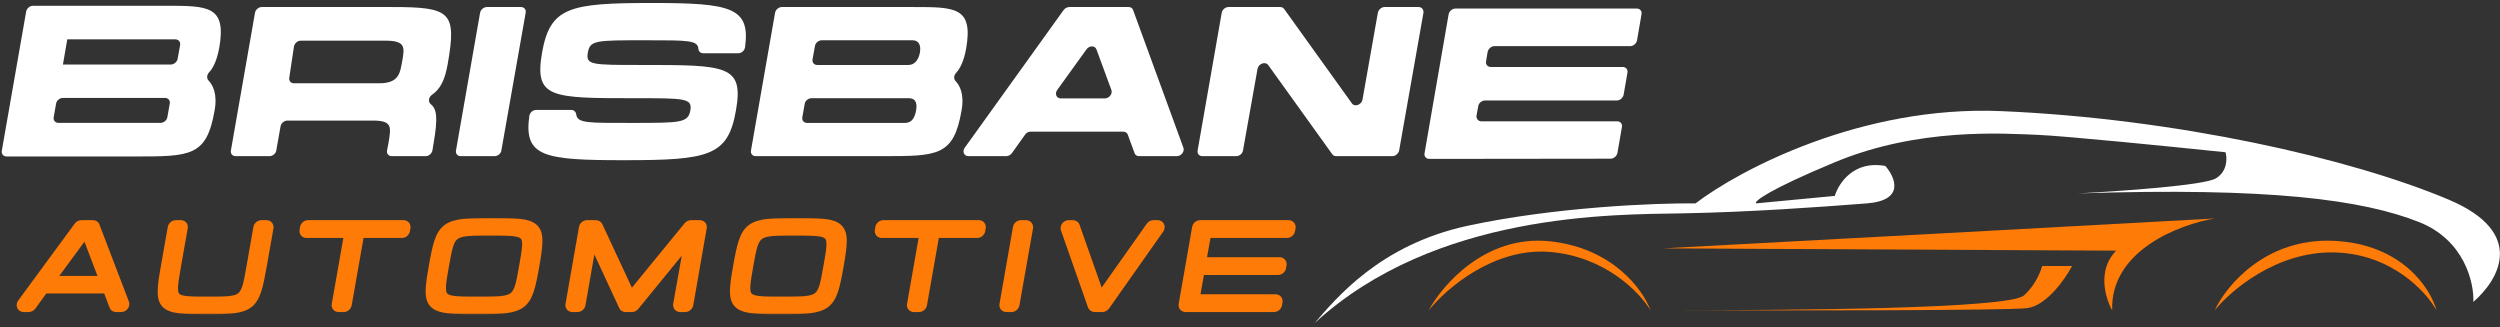
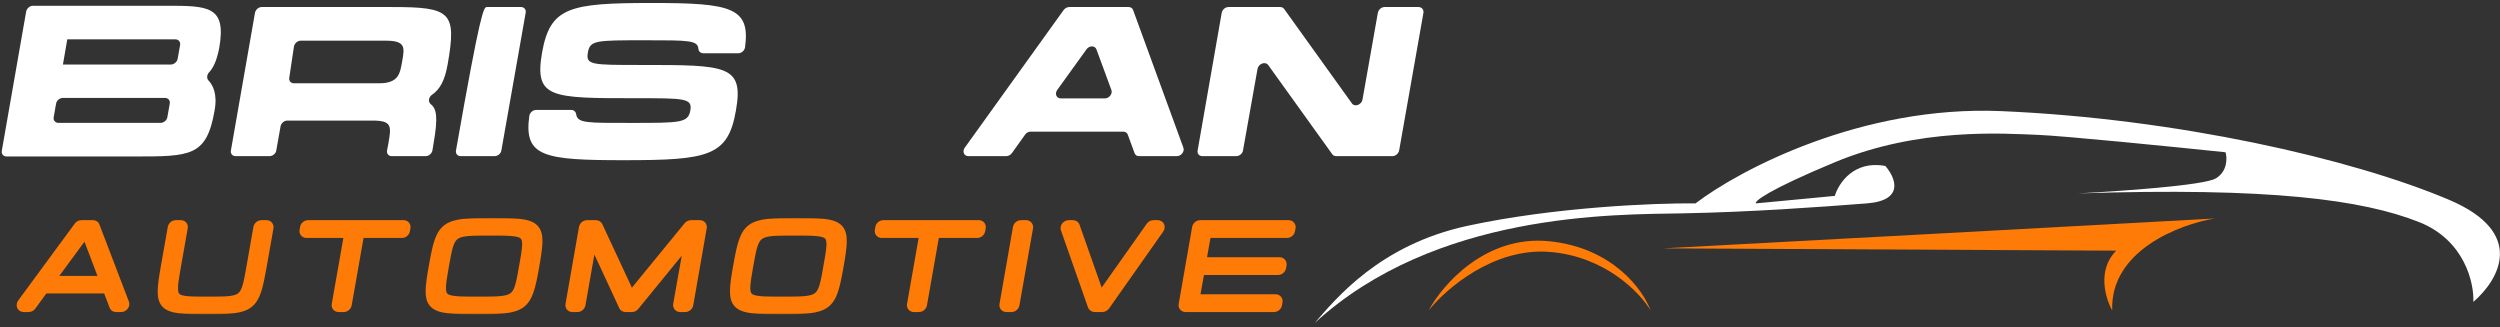
<svg xmlns="http://www.w3.org/2000/svg" width="749" height="98" viewBox="0 0 749 98" fill="none">
  <rect x="0" y="0" width="749" height="98" fill="#333333" stroke="none" />
  <path d="M134.154 19.083C133.261 24.189 131.857 26.678 129.431 28.401C128.41 29.103 128.219 30.443 128.985 31.145C130.835 32.613 131.282 35.038 129.878 43.08L129.559 45.059C129.367 46.016 128.474 46.782 127.517 46.782H117.369C116.412 46.782 115.773 46.016 115.965 45.059L116.348 43.08C117.241 37.847 117.56 36.123 111.561 36.123H86.096C85.139 36.123 84.245 36.889 84.054 37.847L82.778 45.059C82.65 46.016 81.692 46.782 80.735 46.782H70.588C69.63 46.782 68.992 46.016 69.183 45.059L76.395 3.83C76.587 2.872 77.48 2.106 78.438 2.106H117.56C135.048 2.106 136.835 3.638 134.154 19.083ZM113.54 24.955C119.667 24.955 119.858 21.823 120.56 17.994C121.198 14.229 121.517 12.186 115.582 12.186H90.117C89.16 12.186 88.266 12.952 88.075 13.909L86.671 23.232C86.479 24.189 87.117 24.955 88.075 24.955H113.54Z" fill="white" />
-   <path d="M156.086 2.106C157.043 2.106 157.681 2.872 157.49 3.83L150.214 45.059C150.087 46.016 149.129 46.782 148.172 46.782H138.024C137.067 46.782 136.429 46.016 136.62 45.059L143.832 3.83C144.024 2.872 144.917 2.106 145.874 2.106H156.086Z" fill="white" />
+   <path d="M156.086 2.106C157.043 2.106 157.681 2.872 157.49 3.83L150.214 45.059C150.087 46.016 149.129 46.782 148.172 46.782H138.024C137.067 46.782 136.429 46.016 136.62 45.059C144.024 2.872 144.917 2.106 145.874 2.106H156.086Z" fill="white" />
  <path d="M192.079 19.466C217.672 19.466 222.905 19.466 220.48 33.124C218.118 46.782 212.311 47.994 186.973 47.994C162.912 47.994 156.913 46.973 158.572 34.783C158.7 33.762 159.657 32.932 160.615 32.932H171.145C171.911 32.932 172.486 33.443 172.613 34.145C172.932 36.953 175.868 36.825 189.015 36.825C203.886 36.825 206.12 36.825 206.822 33.124C207.46 29.422 205.29 29.422 190.292 29.422C165.018 29.422 160.04 29.422 162.402 15.764C164.827 2.106 170.571 0.894 195.398 0.894C219.012 0.894 224.82 2.234 223.224 14.105C223.096 15.126 222.203 15.956 221.182 15.956H210.715C209.949 15.956 209.311 15.445 209.247 14.679C209.056 12.063 206.439 12.063 193.355 12.063C178.421 12.063 176.762 12.063 176.123 15.764C175.485 19.466 177.208 19.466 192.079 19.466Z" fill="white" />
-   <path d="M286.268 24.253C287.48 25.529 289.012 28.146 288.055 33.252C285.693 46.782 280.907 46.782 264.377 46.782H226.403C225.445 46.782 224.807 46.016 224.999 45.059L232.21 3.83C232.402 2.872 233.295 2.106 234.253 2.106H273.631C286.14 2.106 291.629 2.106 289.459 14.552C288.693 18.7 287.48 20.742 286.395 21.891C285.757 22.593 285.693 23.678 286.268 24.253ZM273.439 12.063H246.187C245.23 12.063 244.273 12.892 244.145 13.85L243.443 17.743C243.252 18.7 243.89 19.466 244.847 19.466H272.163C273.695 19.466 275.099 18.381 275.609 15.764C276.056 13.211 274.971 12.063 273.439 12.063ZM271.014 36.825C272.546 36.825 273.886 36.187 274.461 33.124C274.971 30.252 273.822 29.422 272.291 29.422H243.124C242.167 29.422 241.209 30.188 241.082 31.145L240.38 35.102C240.188 36.06 240.826 36.825 241.784 36.825H271.014Z" fill="white" />
  <path d="M341.262 46.782C340.624 46.782 340.113 46.463 339.922 45.888L337.88 40.336C337.688 39.761 337.114 39.442 336.539 39.442H308.777C308.139 39.442 307.5 39.761 307.117 40.336L303.16 45.888C302.714 46.463 302.076 46.782 301.437 46.782H290.141C288.801 46.782 288.226 45.378 289.056 44.229L318.669 3C319.116 2.426 319.754 2.106 320.392 2.106H338.135C338.773 2.106 339.284 2.426 339.475 3L354.537 44.229C354.984 45.378 353.899 46.782 352.559 46.782H341.262ZM316.755 26.933C315.925 28.082 316.499 29.486 317.84 29.486H330.987C332.327 29.486 333.412 28.082 332.965 26.933L328.498 14.807C328.051 13.594 326.328 13.594 325.498 14.807L316.755 26.933Z" fill="white" />
  <path d="M412.806 3.83C412.998 2.872 413.891 2.106 414.848 2.106H424.996C425.953 2.106 426.592 2.872 426.464 3.83L419.188 45.059C418.997 46.016 418.103 46.782 417.146 46.782H400.297C399.85 46.782 399.403 46.59 399.148 46.207L379.938 19.466C379.108 18.317 377.002 19.083 376.747 20.679L372.407 45.059C372.279 46.016 371.322 46.782 370.364 46.782H360.217C359.259 46.782 358.621 46.016 358.813 45.059L366.025 3.83C366.216 2.872 367.11 2.106 368.067 2.106H383.512C384.022 2.106 384.469 2.298 384.724 2.681L405.02 30.954C405.849 32.166 407.956 31.401 408.211 29.805L412.806 3.83Z" fill="white" />
  <path d="M62.467 24.109C63.692 25.399 65.24 28.044 64.272 33.204C61.886 46.878 57.048 46.878 40.343 46.878H1.966C0.999 46.878 0.354 46.104 0.547 45.136L7.835 3.47C8.029 2.502 8.932 1.728 9.899 1.728H49.696C62.337 1.728 67.884 1.728 65.692 14.305C64.918 18.498 63.692 20.562 62.596 21.723C61.95 22.432 61.886 23.529 62.467 24.109ZM48.083 36.816C49.051 36.816 50.018 36.042 50.147 35.074L50.857 31.075C51.05 30.108 50.405 29.334 49.438 29.334H18.865C17.897 29.334 16.93 30.108 16.801 31.075L16.091 35.074C15.898 36.042 16.543 36.816 17.51 36.816H48.083ZM53.243 17.53L53.953 13.531C54.146 12.564 53.501 11.79 52.534 11.79H20.155L18.865 19.272V19.336H51.179C52.147 19.336 53.114 18.498 53.243 17.53Z" fill="white" />
-   <path d="M444.913 30.104C443.957 30.104 443 30.876 442.872 31.841L442.362 34.608C442.234 35.573 442.872 36.345 443.829 36.345H484.524C485.48 36.345 486.118 37.118 485.927 38.083L484.587 45.805C484.396 46.77 483.503 47.542 482.546 47.542L428.202 47.606C427.245 47.606 426.607 46.834 426.799 45.869L434.006 4.3C434.198 3.334 435.091 2.562 436.047 2.562H490.392C491.348 2.562 491.986 3.334 491.795 4.3L490.455 12.086C490.264 13.051 489.371 13.823 488.414 13.823H447.72C446.763 13.823 445.87 14.66 445.679 15.625L445.232 18.328C445.041 19.293 445.679 20.065 446.636 20.065H486.182C487.139 20.065 487.776 20.837 487.585 21.802L486.437 28.366C486.246 29.331 485.353 30.104 484.396 30.104H444.913Z" fill="white" />
-   <path d="M699.18 72.149C678.754 71.222 666.893 85.661 663.516 92.996C668.244 87.076 681.996 75.315 699.18 75.623C716.364 75.932 726.874 87.334 729.981 92.996C728.225 86.433 719.606 73.076 699.18 72.149Z" fill="#FE7B07" />
-   <path d="M620.79 79.703H611.845C611.386 81.174 609.995 85.302 606.341 88.529C601.751 92.582 535.472 92.942 502.102 92.942C534.784 93.047 601.593 93.068 607.373 92.312C613.152 91.555 618.726 83.59 620.79 79.703Z" fill="#FE7B07" />
  <path d="M439.654 67.658C413.358 73.336 400.26 89.447 393.858 96.794C430.051 63.549 483.602 64.296 503.914 63.922C524.227 63.549 544.909 62.055 559.312 60.934C570.834 60.038 567.806 53.09 564.852 49.728C555.397 47.935 550.818 54.958 549.71 58.693L526.073 60.934C525.581 60.312 529.619 56.975 549.71 48.608C574.823 38.148 600.306 40.016 610.277 40.39C618.255 40.688 651.271 44.001 666.783 45.619C667.275 47.362 667.374 51.372 663.828 53.464C660.283 55.555 634.775 57.323 622.465 57.946C680.078 56.078 707.777 59.814 724.765 66.537C738.356 71.916 741.261 84.716 741.015 90.444C748.525 83.969 757.177 69.763 733.629 59.814C704.453 47.487 652.01 35.534 599.567 33.292C557.613 31.5 521.026 50.973 507.977 60.934C496.159 60.81 465.949 61.98 439.654 67.658Z" fill="white" />
  <path d="M464.144 72.274C445.107 70.361 432.142 85.291 428.039 92.996C433.099 86.62 447.404 74.187 464.144 75.462C480.883 76.737 491.359 87.682 494.504 92.996C492.316 86.885 483.181 74.187 464.144 72.274Z" fill="#FE7B07" />
  <path d="M663.516 65.46C628.938 67.387 538.966 72.229 498.302 74.409L634.028 75.097C628.211 80.88 630.796 89.439 632.816 92.996C632.169 75.097 653.013 67.181 663.516 65.46Z" fill="#FE7B07" />
  <mask id="path-9-outside-1_1197_10828" maskUnits="userSpaceOnUse" x="4.159" y="65.212" width="385" height="29" fill="black">
    <rect fill="white" x="4.159" y="65.212" width="385" height="29" />
-     <path d="M34.778 92.212C34.421 92.212 34.135 92.034 34.028 91.713L32.28 87.146C32.173 86.86 31.887 86.646 31.53 86.646H13.832C13.476 86.646 13.119 86.86 12.869 87.146L9.551 91.713C9.301 92.034 8.944 92.212 8.587 92.212H7.089C6.339 92.212 6.018 91.427 6.482 90.785L23.431 67.735C23.645 67.414 24.002 67.235 24.358 67.235H27.855C28.212 67.235 28.498 67.414 28.605 67.735L37.418 90.785C37.668 91.427 37.061 92.212 36.312 92.212H34.778ZM16.33 82.471C15.831 83.114 16.152 83.934 16.901 83.934H29.39C30.139 83.934 30.745 83.114 30.496 82.471L26.25 71.303C25.964 70.625 25.037 70.625 24.537 71.303L16.33 82.471ZM77.179 68.199C77.286 67.664 77.785 67.235 78.321 67.235H79.855C80.39 67.235 80.747 67.664 80.676 68.199L78.642 79.724C76.43 92.212 75.609 92.89 61.764 92.89C47.849 92.89 47.278 92.212 49.49 79.724L51.524 68.199C51.631 67.664 52.13 67.235 52.666 67.235H54.2C54.735 67.235 55.092 67.664 54.985 68.199L52.951 79.724C51.131 90.143 51.131 90.143 62.228 90.143C73.325 90.143 73.325 90.143 75.145 79.76L77.179 68.199ZM120.919 67.235C121.454 67.235 121.811 67.664 121.704 68.199L121.561 69.055C121.454 69.59 120.955 70.019 120.419 70.019H108.823C108.288 70.019 107.788 70.447 107.681 70.982L104.113 91.249C104.006 91.784 103.506 92.212 102.971 92.212H101.437C100.902 92.212 100.545 91.784 100.652 91.249L104.22 70.982C104.291 70.447 103.935 70.019 103.399 70.019H91.803C91.268 70.019 90.911 69.59 91.018 69.055L91.161 68.199C91.232 67.664 91.767 67.235 92.302 67.235H120.919ZM160.299 79.724C158.087 92.212 157.266 92.89 142.708 92.89C128.114 92.89 127.544 92.212 129.756 79.724C131.968 67.235 132.789 66.558 147.347 66.558C161.905 66.558 162.476 67.235 160.299 79.724ZM146.847 69.305C135.072 69.305 135.072 69.305 133.217 79.724C131.397 90.143 131.397 90.143 143.208 90.143C154.983 90.143 154.983 90.143 156.802 79.76C158.658 69.305 158.658 69.305 146.847 69.305ZM206.12 67.664C206.37 67.414 206.691 67.235 207.012 67.235H209.688C210.224 67.235 210.58 67.664 210.473 68.199L206.441 91.249C206.334 91.784 205.835 92.212 205.299 92.212H203.765C203.23 92.212 202.873 91.784 202.945 91.249L205.763 75.371C205.942 74.372 204.729 74.015 204.051 74.836L190.242 91.749C190.028 92.034 189.671 92.212 189.35 92.212H187.423C187.066 92.212 186.781 92.034 186.674 91.749L178.824 74.836C178.431 74.015 177.111 74.372 176.933 75.371L174.15 91.249C174.043 91.784 173.543 92.212 173.008 92.212H171.474C170.938 92.212 170.581 91.784 170.689 91.249L174.721 68.199C174.828 67.664 175.327 67.235 175.862 67.235H178.538C178.86 67.235 179.145 67.414 179.288 67.664L188.422 87.288C188.708 87.859 189.564 87.859 190.064 87.288L206.12 67.664ZM251.475 79.724C249.263 92.212 248.443 92.89 233.885 92.89C219.291 92.89 218.72 92.212 220.932 79.724C223.144 67.235 223.965 66.558 238.523 66.558C253.081 66.558 253.652 67.235 251.475 79.724ZM238.024 69.305C226.249 69.305 226.249 69.305 224.393 79.724C222.574 90.143 222.574 90.143 234.384 90.143C246.159 90.143 246.159 90.143 247.979 79.76C249.834 69.305 249.834 69.305 238.024 69.305ZM293.271 67.235C293.807 67.235 294.163 67.664 294.056 68.199L293.914 69.055C293.807 69.59 293.307 70.019 292.772 70.019H281.175C280.64 70.019 280.141 70.447 280.033 70.982L276.465 91.249C276.358 91.784 275.859 92.212 275.324 92.212H273.789C273.254 92.212 272.897 91.784 273.004 91.249L276.572 70.982C276.644 70.447 276.287 70.019 275.752 70.019H264.155C263.62 70.019 263.263 69.59 263.37 69.055L263.513 68.199C263.584 67.664 264.12 67.235 264.655 67.235H293.271ZM307.419 67.235C307.954 67.235 308.311 67.664 308.239 68.199L304.172 91.249C304.065 91.784 303.565 92.212 303.03 92.212H301.496C300.96 92.212 300.604 91.784 300.711 91.249L304.743 68.199C304.85 67.664 305.349 67.235 305.884 67.235H307.419ZM344.629 67.735C344.843 67.45 345.2 67.235 345.557 67.235H346.841C347.591 67.235 347.912 68.02 347.448 68.663L331.213 91.713C330.963 91.998 330.606 92.212 330.249 92.212H327.966C327.609 92.212 327.323 91.998 327.181 91.713L319.081 68.663C318.831 68.02 319.438 67.235 320.187 67.235H321.436C321.793 67.235 322.114 67.45 322.221 67.735L329.108 87.288C329.357 87.966 330.356 87.966 330.82 87.288L344.629 67.735ZM386.721 69.055C386.65 69.59 386.114 70.019 385.579 70.019H362.565C362.03 70.019 361.53 70.447 361.423 70.982L360.281 77.369C360.21 77.904 360.567 78.332 361.102 78.332H383.367C383.902 78.332 384.259 78.76 384.188 79.296L384.045 80.152C383.938 80.687 383.438 81.115 382.867 81.115H360.602C360.067 81.115 359.568 81.544 359.46 82.079L358.319 88.466C358.247 89.001 358.604 89.429 359.139 89.429H382.154C382.689 89.429 383.082 89.857 382.975 90.393L382.832 91.249C382.725 91.784 382.225 92.212 381.69 92.212H355.179C354.643 92.212 354.287 91.784 354.394 91.249L358.426 68.199C358.533 67.664 359.032 67.235 359.568 67.235H386.079C386.614 67.235 386.971 67.664 386.899 68.199L386.721 69.055Z" />
  </mask>
  <path d="M34.778 92.212C34.421 92.212 34.135 92.034 34.028 91.713L32.28 87.146C32.173 86.86 31.887 86.646 31.53 86.646H13.832C13.476 86.646 13.119 86.86 12.869 87.146L9.551 91.713C9.301 92.034 8.944 92.212 8.587 92.212H7.089C6.339 92.212 6.018 91.427 6.482 90.785L23.431 67.735C23.645 67.414 24.002 67.235 24.358 67.235H27.855C28.212 67.235 28.498 67.414 28.605 67.735L37.418 90.785C37.668 91.427 37.061 92.212 36.312 92.212H34.778ZM16.33 82.471C15.831 83.114 16.152 83.934 16.901 83.934H29.39C30.139 83.934 30.745 83.114 30.496 82.471L26.25 71.303C25.964 70.625 25.037 70.625 24.537 71.303L16.33 82.471ZM77.179 68.199C77.286 67.664 77.785 67.235 78.321 67.235H79.855C80.39 67.235 80.747 67.664 80.676 68.199L78.642 79.724C76.43 92.212 75.609 92.89 61.764 92.89C47.849 92.89 47.278 92.212 49.49 79.724L51.524 68.199C51.631 67.664 52.13 67.235 52.666 67.235H54.2C54.735 67.235 55.092 67.664 54.985 68.199L52.951 79.724C51.131 90.143 51.131 90.143 62.228 90.143C73.325 90.143 73.325 90.143 75.145 79.76L77.179 68.199ZM120.919 67.235C121.454 67.235 121.811 67.664 121.704 68.199L121.561 69.055C121.454 69.59 120.955 70.019 120.419 70.019H108.823C108.288 70.019 107.788 70.447 107.681 70.982L104.113 91.249C104.006 91.784 103.506 92.212 102.971 92.212H101.437C100.902 92.212 100.545 91.784 100.652 91.249L104.22 70.982C104.291 70.447 103.935 70.019 103.399 70.019H91.803C91.268 70.019 90.911 69.59 91.018 69.055L91.161 68.199C91.232 67.664 91.767 67.235 92.302 67.235H120.919ZM160.299 79.724C158.087 92.212 157.266 92.89 142.708 92.89C128.114 92.89 127.544 92.212 129.756 79.724C131.968 67.235 132.789 66.558 147.347 66.558C161.905 66.558 162.476 67.235 160.299 79.724ZM146.847 69.305C135.072 69.305 135.072 69.305 133.217 79.724C131.397 90.143 131.397 90.143 143.208 90.143C154.983 90.143 154.983 90.143 156.802 79.76C158.658 69.305 158.658 69.305 146.847 69.305ZM206.12 67.664C206.37 67.414 206.691 67.235 207.012 67.235H209.688C210.224 67.235 210.58 67.664 210.473 68.199L206.441 91.249C206.334 91.784 205.835 92.212 205.299 92.212H203.765C203.23 92.212 202.873 91.784 202.945 91.249L205.763 75.371C205.942 74.372 204.729 74.015 204.051 74.836L190.242 91.749C190.028 92.034 189.671 92.212 189.35 92.212H187.423C187.066 92.212 186.781 92.034 186.674 91.749L178.824 74.836C178.431 74.015 177.111 74.372 176.933 75.371L174.15 91.249C174.043 91.784 173.543 92.212 173.008 92.212H171.474C170.938 92.212 170.581 91.784 170.689 91.249L174.721 68.199C174.828 67.664 175.327 67.235 175.862 67.235H178.538C178.86 67.235 179.145 67.414 179.288 67.664L188.422 87.288C188.708 87.859 189.564 87.859 190.064 87.288L206.12 67.664ZM251.475 79.724C249.263 92.212 248.443 92.89 233.885 92.89C219.291 92.89 218.72 92.212 220.932 79.724C223.144 67.235 223.965 66.558 238.523 66.558C253.081 66.558 253.652 67.235 251.475 79.724ZM238.024 69.305C226.249 69.305 226.249 69.305 224.393 79.724C222.574 90.143 222.574 90.143 234.384 90.143C246.159 90.143 246.159 90.143 247.979 79.76C249.834 69.305 249.834 69.305 238.024 69.305ZM293.271 67.235C293.807 67.235 294.163 67.664 294.056 68.199L293.914 69.055C293.807 69.59 293.307 70.019 292.772 70.019H281.175C280.64 70.019 280.141 70.447 280.033 70.982L276.465 91.249C276.358 91.784 275.859 92.212 275.324 92.212H273.789C273.254 92.212 272.897 91.784 273.004 91.249L276.572 70.982C276.644 70.447 276.287 70.019 275.752 70.019H264.155C263.62 70.019 263.263 69.59 263.37 69.055L263.513 68.199C263.584 67.664 264.12 67.235 264.655 67.235H293.271ZM307.419 67.235C307.954 67.235 308.311 67.664 308.239 68.199L304.172 91.249C304.065 91.784 303.565 92.212 303.03 92.212H301.496C300.96 92.212 300.604 91.784 300.711 91.249L304.743 68.199C304.85 67.664 305.349 67.235 305.884 67.235H307.419ZM344.629 67.735C344.843 67.45 345.2 67.235 345.557 67.235H346.841C347.591 67.235 347.912 68.02 347.448 68.663L331.213 91.713C330.963 91.998 330.606 92.212 330.249 92.212H327.966C327.609 92.212 327.323 91.998 327.181 91.713L319.081 68.663C318.831 68.02 319.438 67.235 320.187 67.235H321.436C321.793 67.235 322.114 67.45 322.221 67.735L329.108 87.288C329.357 87.966 330.356 87.966 330.82 87.288L344.629 67.735ZM386.721 69.055C386.65 69.59 386.114 70.019 385.579 70.019H362.565C362.03 70.019 361.53 70.447 361.423 70.982L360.281 77.369C360.21 77.904 360.567 78.332 361.102 78.332H383.367C383.902 78.332 384.259 78.76 384.188 79.296L384.045 80.152C383.938 80.687 383.438 81.115 382.867 81.115H360.602C360.067 81.115 359.568 81.544 359.46 82.079L358.319 88.466C358.247 89.001 358.604 89.429 359.139 89.429H382.154C382.689 89.429 383.082 89.857 382.975 90.393L382.832 91.249C382.725 91.784 382.225 92.212 381.69 92.212H355.179C354.643 92.212 354.287 91.784 354.394 91.249L358.426 68.199C358.533 67.664 359.032 67.235 359.568 67.235H386.079C386.614 67.235 386.971 67.664 386.899 68.199L386.721 69.055Z" fill="#FE7B07" />
  <path d="M34.028 91.713L35.237 91.31L35.228 91.283L35.218 91.257L34.028 91.713ZM32.28 87.146L31.087 87.593L31.09 87.601L32.28 87.146ZM12.869 87.146L11.91 86.306L11.872 86.35L11.838 86.397L12.869 87.146ZM9.551 91.713L10.557 92.495L10.569 92.479L10.582 92.462L9.551 91.713ZM6.482 90.785L5.455 90.03L5.449 90.039L6.482 90.785ZM23.431 67.735L24.457 68.49L24.475 68.466L24.491 68.442L23.431 67.735ZM28.605 67.735L27.396 68.138L27.404 68.164L27.414 68.19L28.605 67.735ZM37.418 90.785L36.228 91.24L36.23 91.247L37.418 90.785ZM16.33 82.471L17.336 83.254L17.347 83.24L17.357 83.226L16.33 82.471ZM30.496 82.471L29.305 82.924L29.308 82.933L30.496 82.471ZM26.25 71.303L27.441 70.85L27.433 70.829L27.424 70.809L26.25 71.303ZM24.537 71.303L23.511 70.547L23.51 70.549L24.537 71.303ZM34.778 92.212V90.938C34.81 90.938 34.901 90.947 35.008 91.017C35.122 91.092 35.202 91.203 35.237 91.31L34.028 91.713L32.819 92.116C33.128 93.043 33.968 93.487 34.778 93.487V92.212ZM34.028 91.713L35.218 91.257L33.47 86.69L32.28 87.146L31.09 87.601L32.838 92.168L34.028 91.713ZM32.28 87.146L33.473 86.698C33.178 85.911 32.414 85.372 31.53 85.372V86.646V87.92C31.361 87.92 31.168 87.809 31.087 87.593L32.28 87.146ZM31.53 86.646V85.372H13.832V86.646V87.92H31.53V86.646ZM13.832 86.646V85.372C12.989 85.372 12.31 85.85 11.91 86.306L12.869 87.146L13.828 87.985C13.844 87.967 13.861 87.95 13.878 87.936C13.895 87.923 13.909 87.914 13.917 87.91C13.925 87.906 13.923 87.908 13.911 87.911C13.898 87.915 13.871 87.92 13.832 87.92V86.646ZM12.869 87.146L11.838 86.397L8.52 90.964L9.551 91.713L10.582 92.462L13.9 87.895L12.869 87.146ZM9.551 91.713L8.545 90.93C8.53 90.949 8.522 90.952 8.527 90.949C8.532 90.947 8.552 90.938 8.587 90.938V92.212V93.487C9.374 93.487 10.089 93.097 10.557 92.495L9.551 91.713ZM8.587 92.212V90.938H7.089V92.212V93.487H8.587V92.212ZM7.089 92.212V90.938C7.129 90.938 7.214 90.951 7.309 91.012C7.402 91.073 7.469 91.159 7.506 91.247C7.582 91.428 7.511 91.537 7.515 91.531L6.482 90.785L5.449 90.039C4.99 90.675 4.847 91.498 5.155 92.232C5.477 92.999 6.219 93.487 7.089 93.487V92.212ZM6.482 90.785L7.509 91.54L24.457 68.49L23.431 67.735L22.404 66.98L5.455 90.03L6.482 90.785ZM23.431 67.735L24.491 68.442C24.477 68.464 24.457 68.481 24.436 68.492C24.417 68.502 24.391 68.51 24.358 68.51V67.235V65.961C23.587 65.961 22.827 66.343 22.37 67.028L23.431 67.735ZM24.358 67.235V68.51H27.855V67.235V65.961H24.358V67.235ZM27.855 67.235V68.51C27.823 68.51 27.732 68.501 27.625 68.431C27.511 68.356 27.431 68.245 27.396 68.138L28.605 67.735L29.814 67.332C29.505 66.405 28.665 65.961 27.855 65.961V67.235ZM28.605 67.735L27.414 68.19L36.228 91.24L37.418 90.785L38.608 90.33L29.795 67.28L28.605 67.735ZM37.418 90.785L36.23 91.247C36.195 91.156 36.197 91.075 36.207 91.024C36.217 90.979 36.231 90.96 36.232 90.96C36.233 90.958 36.234 90.957 36.241 90.953C36.25 90.948 36.274 90.938 36.312 90.938V92.212V93.487C37.136 93.487 37.828 93.062 38.247 92.52C38.663 91.983 38.931 91.16 38.606 90.323L37.418 90.785ZM36.312 92.212V90.938H34.778V92.212V93.487H36.312V92.212ZM16.33 82.471L15.324 81.689C14.828 82.327 14.669 83.161 14.96 83.907C15.264 84.684 16.004 85.209 16.901 85.209V83.934V82.66C16.953 82.66 17.046 82.677 17.143 82.743C17.238 82.807 17.301 82.895 17.334 82.98C17.403 83.156 17.332 83.258 17.336 83.254L16.33 82.471ZM16.901 83.934V85.209H29.39V83.934V82.66H16.901V83.934ZM29.39 83.934V85.209C30.236 85.209 30.928 84.754 31.337 84.208C31.74 83.671 32.009 82.846 31.683 82.01L30.496 82.471L29.308 82.933C29.272 82.84 29.276 82.761 29.284 82.721C29.291 82.684 29.302 82.674 29.298 82.679C29.294 82.684 29.292 82.683 29.3 82.679C29.31 82.674 29.341 82.66 29.39 82.66V83.934ZM30.496 82.471L31.687 82.019L27.441 70.85L26.25 71.303L25.058 71.756L29.305 82.924L30.496 82.471ZM26.25 71.303L27.424 70.809C27.063 69.95 26.264 69.52 25.474 69.52C24.711 69.52 23.984 69.905 23.511 70.547L24.537 71.303L25.563 72.059C25.59 72.023 25.576 72.069 25.474 72.069C25.421 72.069 25.34 72.055 25.254 72.001C25.163 71.944 25.103 71.864 25.075 71.798L26.25 71.303ZM24.537 71.303L23.51 70.549L15.303 81.717L16.33 82.471L17.357 83.226L25.564 72.058L24.537 71.303ZM77.179 68.199L75.929 67.949L75.926 67.963L75.924 67.978L77.179 68.199ZM80.676 68.199L81.93 68.42L81.935 68.394L81.939 68.367L80.676 68.199ZM78.642 79.724L79.897 79.946L79.897 79.945L78.642 79.724ZM49.49 79.724L50.745 79.946L50.745 79.945L49.49 79.724ZM51.524 68.199L50.274 67.949L50.271 67.963L50.269 67.977L51.524 68.199ZM54.985 68.199L53.735 67.949L53.733 67.963L53.73 67.977L54.985 68.199ZM52.951 79.724L51.696 79.502L51.696 79.505L52.951 79.724ZM75.145 79.76L73.89 79.539L73.89 79.54L75.145 79.76ZM77.179 68.199L78.428 68.449C78.424 68.47 78.418 68.481 78.416 68.485C78.414 68.487 78.414 68.488 78.413 68.488C78.413 68.488 78.413 68.488 78.413 68.488C78.413 68.489 78.412 68.489 78.41 68.491C78.407 68.492 78.403 68.495 78.396 68.497C78.383 68.502 78.357 68.51 78.321 68.51V67.235V65.961C77.142 65.961 76.148 66.854 75.929 67.949L77.179 68.199ZM78.321 67.235V68.51H79.855V67.235V65.961H78.321V67.235ZM79.855 67.235V68.51C79.768 68.51 79.628 68.467 79.52 68.34C79.416 68.216 79.405 68.089 79.412 68.03L80.676 68.199L81.939 68.367C82.018 67.773 81.864 67.164 81.466 66.693C81.063 66.218 80.477 65.961 79.855 65.961V67.235ZM80.676 68.199L79.421 67.977L77.387 79.502L78.642 79.724L79.897 79.945L81.93 68.42L80.676 68.199ZM78.642 79.724L77.387 79.502C76.831 82.638 76.379 84.931 75.809 86.648C75.245 88.346 74.61 89.337 73.78 89.987C72.937 90.646 71.733 91.079 69.772 91.325C67.806 91.572 65.238 91.616 61.764 91.616V92.89V94.165C65.213 94.165 67.94 94.124 70.09 93.854C72.246 93.583 73.981 93.065 75.35 91.994C76.732 90.913 77.583 89.393 78.228 87.451C78.866 85.529 79.346 83.054 79.897 79.946L78.642 79.724ZM61.764 92.89V91.616C58.27 91.616 55.709 91.572 53.83 91.326C51.924 91.076 51 90.648 50.513 90.124C50.051 89.626 49.754 88.788 49.792 87.078C49.829 85.373 50.188 83.088 50.745 79.946L49.49 79.724L48.235 79.502C47.686 82.604 47.286 85.087 47.244 87.022C47.201 88.951 47.502 90.624 48.645 91.857C49.764 93.063 51.454 93.585 53.499 93.853C55.572 94.124 58.301 94.165 61.764 94.165V92.89ZM49.49 79.724L50.745 79.945L52.779 68.42L51.524 68.199L50.269 67.977L48.235 79.502L49.49 79.724ZM51.524 68.199L52.773 68.449C52.769 68.47 52.763 68.481 52.761 68.485C52.76 68.487 52.759 68.488 52.759 68.488C52.758 68.488 52.758 68.488 52.758 68.488C52.758 68.489 52.757 68.489 52.755 68.491C52.752 68.492 52.748 68.495 52.742 68.497C52.728 68.502 52.702 68.51 52.666 68.51V67.235V65.961C51.487 65.961 50.493 66.854 50.274 67.949L51.524 68.199ZM52.666 67.235V68.51H54.2V67.235V65.961H52.666V67.235ZM54.2 67.235V68.51C54.117 68.51 53.967 68.469 53.848 68.325C53.729 68.179 53.72 68.024 53.735 67.949L54.985 68.199L56.234 68.449C56.357 67.838 56.223 67.202 55.819 66.708C55.414 66.216 54.818 65.961 54.2 65.961V67.235ZM54.985 68.199L53.73 67.977L51.696 79.502L52.951 79.724L54.206 79.945L56.24 68.42L54.985 68.199ZM52.951 79.724L51.696 79.505C51.247 82.076 50.888 84.118 50.8 85.676C50.714 87.203 50.857 88.635 51.794 89.688C52.715 90.722 54.133 91.08 55.707 91.247C57.322 91.419 59.485 91.417 62.228 91.417V90.143V88.868C59.423 88.868 57.424 88.867 55.976 88.713C54.485 88.555 53.936 88.261 53.698 87.993C53.475 87.743 53.266 87.222 53.345 85.819C53.422 84.446 53.746 82.581 54.206 79.943L52.951 79.724ZM62.228 90.143V91.417C64.975 91.417 67.133 91.419 68.802 91.248C70.472 91.078 71.868 90.719 72.964 89.838C74.07 88.949 74.684 87.679 75.142 86.122C75.597 84.576 75.951 82.545 76.4 79.98L75.145 79.76L73.89 79.54C73.43 82.166 73.101 84.028 72.697 85.403C72.296 86.766 71.876 87.443 71.367 87.852C70.849 88.269 70.05 88.559 68.543 88.713C67.034 88.867 65.03 88.868 62.228 88.868V90.143ZM75.145 79.76L76.4 79.98L78.434 68.42L77.179 68.199L75.924 67.978L73.89 79.539L75.145 79.76ZM121.704 68.199L120.454 67.949L120.45 67.969L120.447 67.989L121.704 68.199ZM121.561 69.055L122.811 69.305L122.815 69.285L122.818 69.265L121.561 69.055ZM107.681 70.982L106.432 70.732L106.429 70.746L106.426 70.761L107.681 70.982ZM104.113 91.249L105.363 91.499L105.366 91.484L105.368 91.47L104.113 91.249ZM100.652 91.249L101.902 91.499L101.904 91.484L101.907 91.47L100.652 91.249ZM104.22 70.982L105.475 71.203L105.48 71.177L105.483 71.15L104.22 70.982ZM91.018 69.055L92.267 69.305L92.272 69.285L92.275 69.265L91.018 69.055ZM91.161 68.199L92.418 68.408L92.421 68.388L92.424 68.367L91.161 68.199ZM120.919 67.235V68.51C120.836 68.51 120.686 68.469 120.567 68.325C120.448 68.179 120.439 68.024 120.454 67.949L121.704 68.199L122.954 68.449C123.076 67.838 122.942 67.202 122.537 66.708C122.133 66.216 121.537 65.961 120.919 65.961V67.235ZM121.704 68.199L120.447 67.989L120.304 68.846L121.561 69.055L122.818 69.265L122.961 68.408L121.704 68.199ZM121.561 69.055L120.312 68.805C120.316 68.784 120.322 68.773 120.324 68.769C120.326 68.767 120.326 68.766 120.326 68.766C120.327 68.766 120.327 68.766 120.327 68.766C120.327 68.765 120.328 68.765 120.33 68.763C120.333 68.762 120.337 68.759 120.344 68.757C120.357 68.752 120.383 68.744 120.419 68.744V70.019V71.293C121.598 71.293 122.592 70.4 122.811 69.305L121.561 69.055ZM120.419 70.019V68.744H108.823V70.019V71.293H120.419V70.019ZM108.823 70.019V68.744C107.644 68.744 106.651 69.637 106.432 70.732L107.681 70.982L108.931 71.232C108.927 71.253 108.92 71.264 108.918 71.268C108.917 71.27 108.916 71.271 108.916 71.271C108.916 71.271 108.916 71.271 108.916 71.272C108.915 71.272 108.914 71.273 108.912 71.274C108.91 71.275 108.906 71.278 108.899 71.28C108.885 71.285 108.86 71.293 108.823 71.293V70.019ZM107.681 70.982L106.426 70.761L102.858 91.028L104.113 91.249L105.368 91.47L108.936 71.203L107.681 70.982ZM104.113 91.249L102.863 90.999C102.868 90.978 102.874 90.966 102.876 90.963C102.877 90.961 102.878 90.96 102.878 90.96C102.878 90.96 102.878 90.96 102.879 90.959C102.879 90.959 102.88 90.958 102.882 90.957C102.884 90.956 102.889 90.953 102.895 90.951C102.909 90.945 102.934 90.938 102.971 90.938V92.212V93.487C104.15 93.487 105.144 92.594 105.363 91.499L104.113 91.249ZM102.971 92.212V90.938H101.437V92.212V93.487H102.971V92.212ZM101.437 92.212V90.938C101.52 90.938 101.67 90.979 101.789 91.123C101.908 91.269 101.917 91.424 101.902 91.499L100.652 91.249L99.402 90.999C99.28 91.609 99.413 92.246 99.818 92.74C100.222 93.232 100.819 93.487 101.437 93.487V92.212ZM100.652 91.249L101.907 91.47L105.475 71.203L104.22 70.982L102.965 70.761L99.397 91.028L100.652 91.249ZM104.22 70.982L105.483 71.15C105.562 70.556 105.409 69.948 105.01 69.476C104.608 69.001 104.021 68.744 103.399 68.744V70.019V71.293C103.313 71.293 103.172 71.25 103.064 71.123C102.96 70.999 102.949 70.872 102.957 70.814L104.22 70.982ZM103.399 70.019V68.744H91.803V70.019V71.293H103.399V70.019ZM91.803 70.019V68.744C91.886 68.744 92.036 68.785 92.155 68.929C92.274 69.075 92.282 69.23 92.267 69.305L91.018 69.055L89.768 68.805C89.646 69.415 89.779 70.052 90.184 70.546C90.588 71.038 91.185 71.293 91.803 71.293V70.019ZM91.018 69.055L92.275 69.265L92.418 68.408L91.161 68.199L89.904 67.989L89.761 68.846L91.018 69.055ZM91.161 68.199L92.424 68.367C92.417 68.419 92.4 68.455 92.389 68.473C92.379 68.491 92.371 68.497 92.371 68.497C92.371 68.497 92.37 68.498 92.364 68.501C92.358 68.503 92.338 68.51 92.302 68.51V67.235V65.961C91.189 65.961 90.061 66.804 89.897 68.03L91.161 68.199ZM92.302 67.235V68.51H120.919V67.235V65.961H92.302V67.235ZM160.299 79.724L161.554 79.946L161.554 79.943L160.299 79.724ZM129.756 79.724L128.501 79.502L129.756 79.724ZM133.217 79.724L131.962 79.501L131.962 79.505L133.217 79.724ZM156.802 79.76L155.548 79.537L155.547 79.54L156.802 79.76ZM160.299 79.724L159.044 79.502C158.488 82.64 158.037 84.928 157.457 86.641C156.886 88.331 156.235 89.319 155.367 89.972C154.479 90.639 153.205 91.076 151.136 91.324C149.065 91.572 146.359 91.616 142.708 91.616V92.89V94.165C146.336 94.165 149.192 94.124 151.439 93.855C153.687 93.585 155.486 93.072 156.899 92.009C158.333 90.931 159.212 89.409 159.872 87.458C160.523 85.532 161.004 83.052 161.554 79.946L160.299 79.724ZM142.708 92.89V91.616C139.045 91.616 136.353 91.572 134.374 91.325C132.364 91.074 131.369 90.64 130.841 90.1C130.352 89.599 130.041 88.769 130.068 87.07C130.096 85.371 130.454 83.089 131.011 79.946L129.756 79.724L128.501 79.502C127.952 82.603 127.551 85.089 127.52 87.029C127.488 88.97 127.817 90.651 129.018 91.881C130.181 93.071 131.926 93.588 134.059 93.854C136.222 94.124 139.074 94.165 142.708 94.165V92.89ZM129.756 79.724L131.011 79.946C131.566 76.808 132.018 74.52 132.598 72.806C133.169 71.117 133.82 70.128 134.687 69.476C135.575 68.808 136.85 68.372 138.919 68.124C140.99 67.876 143.695 67.832 147.347 67.832V66.558V65.283C143.719 65.283 140.862 65.324 138.616 65.593C136.368 65.863 134.569 66.376 133.156 67.439C131.722 68.517 130.843 70.039 130.183 71.99C129.532 73.916 129.051 76.395 128.501 79.502L129.756 79.724ZM147.347 66.558V67.832C151.001 67.832 153.686 67.876 155.66 68.123C157.665 68.374 158.658 68.807 159.187 69.348C159.677 69.85 159.99 70.682 159.966 72.38C159.943 74.081 159.591 76.362 159.044 79.505L160.299 79.724L161.554 79.943C162.095 76.842 162.488 74.355 162.515 72.416C162.542 70.475 162.21 68.795 161.01 67.567C159.848 66.377 158.105 65.861 155.977 65.594C153.817 65.324 150.971 65.283 147.347 65.283V66.558ZM146.847 69.305V68.031C143.93 68.031 141.649 68.029 139.888 68.199C138.131 68.369 136.677 68.724 135.538 69.595C134.378 70.482 133.732 71.757 133.254 73.33C132.782 74.885 132.42 76.927 131.962 79.501L133.217 79.724L134.471 79.947C134.941 77.311 135.275 75.446 135.693 74.071C136.105 72.713 136.543 72.035 137.086 71.62C137.651 71.188 138.521 70.892 140.133 70.736C141.742 70.581 143.877 70.579 146.847 70.579V69.305ZM133.217 79.724L131.962 79.505C131.513 82.074 131.153 84.122 131.077 85.685C131.001 87.228 131.175 88.673 132.181 89.722C133.148 90.731 134.619 91.082 136.282 91.248C137.993 91.419 140.284 91.417 143.208 91.417V90.143V88.868C140.226 88.868 138.088 88.867 136.535 88.712C134.933 88.552 134.302 88.252 134.021 87.959C133.778 87.706 133.555 87.197 133.622 85.809C133.689 84.443 134.011 82.583 134.472 79.943L133.217 79.724ZM143.208 90.143V91.417C146.125 91.417 148.406 91.419 150.166 91.249C151.922 91.08 153.374 90.726 154.512 89.858C155.671 88.972 156.314 87.699 156.786 86.13C157.253 84.58 157.608 82.543 158.057 79.98L156.802 79.76L155.547 79.54C155.087 82.167 154.759 84.025 154.346 85.395C153.939 86.746 153.505 87.42 152.965 87.832C152.402 88.262 151.534 88.557 149.921 88.712C148.313 88.867 146.178 88.868 143.208 88.868V90.143ZM156.802 79.76L158.057 79.982C158.515 77.404 158.882 75.35 158.963 73.782C159.043 72.236 158.876 70.787 157.872 69.733C156.907 68.719 155.436 68.367 153.773 68.2C152.062 68.029 149.771 68.031 146.847 68.031V69.305V70.579C149.829 70.579 151.966 70.581 153.519 70.736C155.12 70.897 155.747 71.197 156.027 71.49C156.268 71.744 156.49 72.255 156.418 73.649C156.346 75.021 156.018 76.888 155.548 79.537L156.802 79.76ZM206.12 67.664L205.219 66.763L205.174 66.807L205.134 66.857L206.12 67.664ZM210.473 68.199L209.224 67.949L209.221 67.964L209.218 67.979L210.473 68.199ZM206.441 91.249L207.691 91.499L207.694 91.484L207.697 91.469L206.441 91.249ZM202.945 91.249L201.69 91.026L201.685 91.053L201.681 91.081L202.945 91.249ZM205.763 75.371L204.509 75.147L204.509 75.148L205.763 75.371ZM204.051 74.836L203.068 74.024L203.064 74.03L204.051 74.836ZM190.242 91.749L189.255 90.943L189.238 90.963L189.222 90.984L190.242 91.749ZM186.674 91.749L187.867 91.301L187.85 91.256L187.83 91.212L186.674 91.749ZM178.824 74.836L179.98 74.299L179.977 74.292L179.974 74.286L178.824 74.836ZM176.933 75.371L175.678 75.147L175.678 75.151L176.933 75.371ZM174.15 91.249L175.399 91.499L175.402 91.484L175.405 91.469L174.15 91.249ZM170.689 91.249L171.938 91.499L171.941 91.484L171.944 91.469L170.689 91.249ZM174.721 68.199L173.471 67.949L173.468 67.964L173.465 67.979L174.721 68.199ZM179.288 67.664L180.443 67.126L180.421 67.078L180.394 67.031L179.288 67.664ZM188.422 87.288L187.267 87.826L187.274 87.842L187.282 87.858L188.422 87.288ZM190.064 87.288L191.023 88.127L191.036 88.112L191.05 88.095L190.064 87.288ZM206.12 67.664L207.021 68.565C207.041 68.545 207.06 68.529 207.077 68.517C207.093 68.504 207.105 68.498 207.109 68.496C207.114 68.493 207.109 68.496 207.094 68.5C207.078 68.504 207.05 68.51 207.012 68.51V67.235V65.961C206.234 65.961 205.608 66.374 205.219 66.763L206.12 67.664ZM207.012 67.235V68.51H209.688V67.235V65.961H207.012V67.235ZM209.688 67.235V68.51C209.606 68.51 209.455 68.469 209.336 68.325C209.217 68.179 209.209 68.024 209.224 67.949L210.473 68.199L211.723 68.449C211.845 67.838 211.712 67.202 211.307 66.708C210.903 66.216 210.306 65.961 209.688 65.961V67.235ZM210.473 68.199L209.218 67.979L205.186 91.029L206.441 91.249L207.697 91.469L211.729 68.418L210.473 68.199ZM206.441 91.249L205.192 90.999C205.196 90.978 205.202 90.966 205.204 90.963C205.206 90.961 205.206 90.96 205.207 90.96C205.207 90.96 205.207 90.96 205.207 90.959C205.207 90.959 205.208 90.958 205.21 90.957C205.213 90.956 205.217 90.953 205.224 90.951C205.237 90.945 205.263 90.938 205.299 90.938V92.212V93.487C206.478 93.487 207.472 92.594 207.691 91.499L206.441 91.249ZM205.299 92.212V90.938H203.765V92.212V93.487H205.299V92.212ZM203.765 92.212V90.938C203.852 90.938 203.992 90.981 204.1 91.108C204.204 91.231 204.216 91.359 204.208 91.417L202.945 91.249L201.681 91.081C201.602 91.675 201.756 92.283 202.155 92.755C202.557 93.23 203.143 93.487 203.765 93.487V92.212ZM202.945 91.249L204.199 91.472L207.018 75.594L205.763 75.371L204.509 75.148L201.69 91.026L202.945 91.249ZM205.763 75.371L207.018 75.595C207.11 75.076 207.035 74.542 206.751 74.082C206.473 73.63 206.048 73.338 205.6 73.202C204.705 72.929 203.71 73.247 203.068 74.024L204.051 74.836L205.033 75.647C205.069 75.603 205.019 75.689 204.856 75.64C204.774 75.615 204.661 75.549 204.581 75.418C204.497 75.281 204.505 75.166 204.509 75.147L205.763 75.371ZM204.051 74.836L203.064 74.03L189.255 90.943L190.242 91.749L191.229 92.555L205.038 75.641L204.051 74.836ZM190.242 91.749L189.222 90.984C189.24 90.96 189.252 90.955 189.253 90.954C189.256 90.953 189.263 90.95 189.276 90.946C189.288 90.943 189.313 90.938 189.35 90.938V92.212V93.487C190.093 93.487 190.82 93.102 191.261 92.513L190.242 91.749ZM189.35 92.212V90.938H187.423V92.212V93.487H189.35V92.212ZM187.423 92.212V90.938C187.456 90.938 187.533 90.947 187.627 91.005C187.725 91.066 187.817 91.168 187.867 91.301L186.674 91.749L185.481 92.196C185.809 93.073 186.643 93.487 187.423 93.487V92.212ZM186.674 91.749L187.83 91.212L179.98 74.299L178.824 74.836L177.668 75.372L185.518 92.285L186.674 91.749ZM178.824 74.836L179.974 74.286C179.44 73.171 178.282 72.964 177.457 73.193C176.638 73.42 175.863 74.111 175.678 75.147L176.933 75.371L178.187 75.595C178.181 75.631 178.155 75.644 178.139 75.649C178.125 75.652 178.057 75.668 177.951 75.629C177.896 75.609 177.837 75.576 177.783 75.528C177.729 75.479 177.694 75.427 177.674 75.385L178.824 74.836ZM176.933 75.371L175.678 75.151L172.894 91.029L174.15 91.249L175.405 91.469L178.188 75.591L176.933 75.371ZM174.15 91.249L172.9 90.999C172.904 90.978 172.911 90.966 172.913 90.963C172.914 90.961 172.915 90.96 172.915 90.96C172.915 90.96 172.915 90.96 172.915 90.959C172.915 90.959 172.916 90.958 172.919 90.957C172.921 90.956 172.925 90.953 172.932 90.951C172.945 90.945 172.971 90.938 173.008 90.938V92.212V93.487C174.186 93.487 175.18 92.594 175.399 91.499L174.15 91.249ZM173.008 92.212V90.938H171.474V92.212V93.487H173.008V92.212ZM171.474 92.212V90.938C171.556 90.938 171.707 90.979 171.825 91.123C171.945 91.269 171.953 91.424 171.938 91.499L170.689 91.249L169.439 90.999C169.317 91.609 169.45 92.246 169.855 92.74C170.259 93.232 170.856 93.487 171.474 93.487V92.212ZM170.689 91.249L171.944 91.469L175.976 68.418L174.721 68.199L173.465 67.979L169.433 91.029L170.689 91.249ZM174.721 68.199L175.97 68.449C175.966 68.47 175.96 68.481 175.957 68.485C175.956 68.487 175.955 68.488 175.955 68.488C175.955 68.488 175.955 68.488 175.955 68.488C175.955 68.489 175.954 68.489 175.951 68.491C175.949 68.492 175.945 68.495 175.938 68.497C175.925 68.502 175.899 68.51 175.862 68.51V67.235V65.961C174.684 65.961 173.69 66.854 173.471 67.949L174.721 68.199ZM175.862 67.235V68.51H178.538V67.235V65.961H175.862V67.235ZM178.538 67.235V68.51C178.462 68.51 178.392 68.488 178.336 68.455C178.281 68.423 178.225 68.373 178.181 68.296L179.288 67.664L180.394 67.031C180.029 66.392 179.325 65.961 178.538 65.961V67.235ZM179.288 67.664L178.132 68.201L187.267 87.826L188.422 87.288L189.578 86.751L180.443 67.126L179.288 67.664ZM188.422 87.288L187.282 87.858C187.68 88.654 188.462 88.991 189.163 88.991C189.852 88.991 190.538 88.682 191.023 88.127L190.064 87.288L189.104 86.449C189.09 86.466 189.097 86.442 189.163 86.442C189.198 86.442 189.266 86.45 189.349 86.496C189.437 86.545 189.515 86.624 189.562 86.719L188.422 87.288ZM190.064 87.288L191.05 88.095L207.106 68.471L206.12 67.664L205.134 66.857L189.077 86.481L190.064 87.288ZM251.475 79.724L252.73 79.946L252.731 79.943L251.475 79.724ZM220.932 79.724L219.677 79.502L220.932 79.724ZM224.393 79.724L223.139 79.501L223.138 79.505L224.393 79.724ZM247.979 79.76L246.724 79.537L246.723 79.54L247.979 79.76ZM251.475 79.724L250.221 79.502C249.665 82.64 249.213 84.928 248.634 86.641C248.062 88.331 247.411 89.319 246.544 89.972C245.656 90.639 244.381 91.076 242.312 91.324C240.241 91.572 237.536 91.616 233.885 91.616V92.89V94.165C237.512 94.165 240.369 94.124 242.615 93.855C244.864 93.585 246.662 93.072 248.076 92.009C249.509 90.931 250.388 89.409 251.048 87.458C251.699 85.532 252.18 83.052 252.73 79.946L251.475 79.724ZM233.885 92.89V91.616C230.221 91.616 227.53 91.572 225.551 91.325C223.541 91.074 222.546 90.64 222.018 90.1C221.528 89.599 221.217 88.769 221.245 87.07C221.272 85.371 221.63 83.089 222.187 79.946L220.932 79.724L219.677 79.502C219.128 82.603 218.728 85.089 218.696 87.029C218.665 88.97 218.993 90.651 220.195 91.881C221.357 93.071 223.103 93.588 225.235 93.854C227.398 94.124 230.251 94.165 233.885 94.165V92.89ZM220.932 79.724L222.187 79.946C222.743 76.808 223.194 74.52 223.774 72.806C224.345 71.117 224.996 70.128 225.864 69.476C226.752 68.808 228.026 68.372 230.096 68.124C232.167 67.876 234.872 67.832 238.523 67.832V66.558V65.283C234.895 65.283 232.039 65.324 229.792 65.593C227.544 65.863 225.746 66.376 224.332 67.439C222.898 68.517 222.019 70.039 221.36 71.99C220.708 73.916 220.228 76.395 219.677 79.502L220.932 79.724ZM238.523 66.558V67.832C242.177 67.832 244.862 67.876 246.836 68.123C248.841 68.374 249.835 68.807 250.363 69.348C250.854 69.85 251.166 70.682 251.143 72.38C251.119 74.081 250.768 76.362 250.22 79.505L251.475 79.724L252.731 79.943C253.271 76.842 253.665 74.355 253.691 72.416C253.718 70.475 253.386 68.795 252.186 67.567C251.024 66.377 249.281 65.861 247.153 65.594C244.994 65.324 242.148 65.283 238.523 65.283V66.558ZM238.024 69.305V68.031C235.106 68.031 232.825 68.029 231.065 68.199C229.307 68.369 227.854 68.724 226.715 69.595C225.554 70.482 224.908 71.757 224.431 73.33C223.958 74.885 223.597 76.927 223.139 79.501L224.393 79.724L225.648 79.947C226.117 77.311 226.452 75.446 226.869 74.071C227.281 72.713 227.719 72.035 228.263 71.62C228.827 71.188 229.698 70.892 231.31 70.736C232.919 70.581 235.053 70.579 238.024 70.579V69.305ZM224.393 79.724L223.138 79.505C222.689 82.074 222.329 84.122 222.253 85.685C222.178 87.228 222.351 88.673 223.358 89.722C224.325 90.731 225.795 91.082 227.458 91.248C229.169 91.419 231.46 91.417 234.384 91.417V90.143V88.868C231.403 88.868 229.265 88.867 227.711 88.712C226.109 88.552 225.479 88.252 225.197 87.959C224.955 87.706 224.731 87.197 224.799 85.809C224.865 84.443 225.187 82.583 225.649 79.943L224.393 79.724ZM234.384 90.143V91.417C237.301 91.417 239.582 91.419 241.342 91.249C243.098 91.08 244.551 90.726 245.688 89.858C246.847 88.972 247.49 87.699 247.963 86.13C248.43 84.58 248.785 82.543 249.234 79.98L247.979 79.76L246.723 79.54C246.263 82.167 245.935 84.025 245.523 85.395C245.115 86.746 244.681 87.42 244.141 87.832C243.579 88.262 242.71 88.557 241.098 88.712C239.489 88.867 237.354 88.868 234.384 88.868V90.143ZM247.979 79.76L249.233 79.982C249.691 77.404 250.058 75.35 250.139 73.782C250.22 72.236 250.052 70.787 249.049 69.733C248.084 68.719 246.612 68.367 244.949 68.2C243.239 68.029 240.947 68.031 238.024 68.031V69.305V70.579C241.005 70.579 243.143 70.581 244.696 70.736C246.297 70.897 246.924 71.197 247.203 71.49C247.444 71.744 247.667 72.255 247.594 73.649C247.523 75.021 247.194 76.888 246.724 79.537L247.979 79.76ZM294.056 68.199L292.807 67.949L292.803 67.969L292.799 67.989L294.056 68.199ZM293.914 69.055L295.163 69.305L295.167 69.285L295.171 69.265L293.914 69.055ZM280.033 70.982L278.784 70.732L278.781 70.746L278.778 70.761L280.033 70.982ZM276.465 91.249L277.715 91.499L277.718 91.484L277.72 91.47L276.465 91.249ZM273.004 91.249L274.254 91.499L274.257 91.484L274.259 91.47L273.004 91.249ZM276.572 70.982L277.827 71.203L277.832 71.177L277.836 71.15L276.572 70.982ZM263.37 69.055L264.62 69.305L264.624 69.285L264.627 69.265L263.37 69.055ZM263.513 68.199L264.77 68.408L264.773 68.388L264.776 68.367L263.513 68.199ZM293.271 67.235V68.51C293.189 68.51 293.038 68.469 292.919 68.325C292.8 68.179 292.792 68.024 292.807 67.949L294.056 68.199L295.306 68.449C295.428 67.838 295.295 67.202 294.89 66.708C294.486 66.216 293.889 65.961 293.271 65.961V67.235ZM294.056 68.199L292.799 67.989L292.657 68.846L293.914 69.055L295.171 69.265L295.313 68.408L294.056 68.199ZM293.914 69.055L292.664 68.805C292.668 68.784 292.674 68.773 292.677 68.769C292.678 68.767 292.679 68.766 292.679 68.766C292.679 68.766 292.679 68.766 292.679 68.766C292.679 68.765 292.68 68.765 292.683 68.763C292.685 68.762 292.689 68.759 292.696 68.757C292.709 68.752 292.735 68.744 292.772 68.744V70.019V71.293C293.95 71.293 294.944 70.4 295.163 69.305L293.914 69.055ZM292.772 70.019V68.744H281.175V70.019V71.293H292.772V70.019ZM281.175 70.019V68.744C279.997 68.744 279.003 69.637 278.784 70.732L280.033 70.982L281.283 71.232C281.279 71.253 281.273 71.264 281.27 71.268C281.269 71.27 281.268 71.271 281.268 71.271C281.268 71.271 281.268 71.271 281.268 71.272C281.268 71.272 281.267 71.273 281.264 71.274C281.262 71.275 281.258 71.278 281.251 71.28C281.238 71.285 281.212 71.293 281.175 71.293V70.019ZM280.033 70.982L278.778 70.761L275.21 91.028L276.465 91.249L277.72 91.47L281.289 71.203L280.033 70.982ZM276.465 91.249L275.216 90.999C275.22 90.978 275.226 90.966 275.229 90.963C275.23 90.961 275.23 90.96 275.231 90.96C275.231 90.96 275.231 90.96 275.231 90.959C275.231 90.959 275.232 90.958 275.234 90.957C275.237 90.956 275.241 90.953 275.248 90.951C275.261 90.945 275.287 90.938 275.324 90.938V92.212V93.487C276.502 93.487 277.496 92.594 277.715 91.499L276.465 91.249ZM275.324 92.212V90.938H273.789V92.212V93.487H275.324V92.212ZM273.789 92.212V90.938C273.872 90.938 274.023 90.979 274.141 91.123C274.261 91.269 274.269 91.424 274.254 91.499L273.004 91.249L271.755 90.999C271.633 91.609 271.766 92.246 272.171 92.74C272.575 93.232 273.171 93.487 273.789 93.487V92.212ZM273.004 91.249L274.259 91.47L277.827 71.203L276.572 70.982L275.317 70.761L271.749 91.028L273.004 91.249ZM276.572 70.982L277.836 71.15C277.915 70.556 277.761 69.948 277.362 69.476C276.96 69.001 276.374 68.744 275.752 68.744V70.019V71.293C275.665 71.293 275.525 71.25 275.417 71.123C275.312 70.999 275.301 70.872 275.309 70.814L276.572 70.982ZM275.752 70.019V68.744H264.155V70.019V71.293H275.752V70.019ZM264.155 70.019V68.744C264.238 68.744 264.389 68.785 264.507 68.929C264.627 69.075 264.635 69.23 264.62 69.305L263.37 69.055L262.121 68.805C261.999 69.415 262.132 70.052 262.537 70.546C262.941 71.038 263.537 71.293 264.155 71.293V70.019ZM263.37 69.055L264.627 69.265L264.77 68.408L263.513 68.199L262.256 67.989L262.113 68.846L263.37 69.055ZM263.513 68.199L264.776 68.367C264.769 68.419 264.753 68.455 264.742 68.473C264.731 68.491 264.724 68.497 264.724 68.497C264.724 68.497 264.723 68.498 264.717 68.501C264.711 68.503 264.69 68.51 264.655 68.51V67.235V65.961C263.542 65.961 262.413 66.804 262.25 68.03L263.513 68.199ZM264.655 67.235V68.51H293.271V67.235V65.961H264.655V67.235ZM308.239 68.199L309.494 68.42L309.499 68.394L309.503 68.367L308.239 68.199ZM304.172 91.249L305.421 91.499L305.424 91.485L305.427 91.471L304.172 91.249ZM300.711 91.249L301.96 91.499L301.963 91.484L301.966 91.469L300.711 91.249ZM304.743 68.199L303.493 67.949L303.49 67.964L303.487 67.979L304.743 68.199ZM307.419 67.235V68.51C307.332 68.51 307.192 68.467 307.084 68.34C306.979 68.216 306.968 68.089 306.976 68.03L308.239 68.199L309.503 68.367C309.582 67.773 309.428 67.164 309.029 66.693C308.627 66.218 308.041 65.961 307.419 65.961V67.235ZM308.239 68.199L306.984 67.977L302.917 91.028L304.172 91.249L305.427 91.471L309.494 68.42L308.239 68.199ZM304.172 91.249L302.922 90.999C302.926 90.978 302.933 90.966 302.935 90.963C302.936 90.961 302.937 90.96 302.937 90.96C302.937 90.96 302.937 90.96 302.937 90.959C302.937 90.959 302.939 90.958 302.941 90.957C302.943 90.956 302.947 90.953 302.954 90.951C302.967 90.945 302.993 90.938 303.03 90.938V92.212V93.487C304.209 93.487 305.202 92.594 305.421 91.499L304.172 91.249ZM303.03 92.212V90.938H301.496V92.212V93.487H303.03V92.212ZM301.496 92.212V90.938C301.578 90.938 301.729 90.979 301.847 91.123C301.967 91.269 301.975 91.424 301.96 91.499L300.711 91.249L299.461 90.999C299.339 91.609 299.472 92.246 299.877 92.74C300.281 93.232 300.878 93.487 301.496 93.487V92.212ZM300.711 91.249L301.966 91.469L305.998 68.418L304.743 68.199L303.487 67.979L299.455 91.029L300.711 91.249ZM304.743 68.199L305.992 68.449C305.988 68.47 305.982 68.481 305.979 68.485C305.978 68.487 305.978 68.488 305.977 68.488C305.977 68.488 305.977 68.488 305.977 68.488C305.977 68.489 305.976 68.489 305.974 68.491C305.971 68.492 305.967 68.495 305.96 68.497C305.947 68.502 305.921 68.51 305.884 68.51V67.235V65.961C304.706 65.961 303.712 66.854 303.493 67.949L304.743 68.199ZM305.884 67.235V68.51H307.419V67.235V65.961H305.884V67.235ZM344.629 67.735L343.609 66.97L343.599 66.985L343.588 67L344.629 67.735ZM347.448 68.663L346.415 67.917L346.41 67.923L346.406 67.929L347.448 68.663ZM331.213 91.713L332.172 92.552L332.216 92.501L332.255 92.447L331.213 91.713ZM327.181 91.713L325.978 92.135L326.005 92.211L326.041 92.283L327.181 91.713ZM319.081 68.663L320.283 68.24L320.276 68.22L320.269 68.201L319.081 68.663ZM322.221 67.735L323.423 67.312L323.419 67.299L323.414 67.287L322.221 67.735ZM329.108 87.288L327.906 87.712L327.909 87.72L327.912 87.729L329.108 87.288ZM330.82 87.288L329.779 86.553L329.774 86.561L329.769 86.569L330.82 87.288ZM344.629 67.735L345.648 68.5C345.646 68.502 345.647 68.501 345.651 68.497C345.653 68.496 345.654 68.495 345.656 68.494C345.657 68.493 345.658 68.492 345.658 68.492C345.658 68.492 345.657 68.493 345.653 68.494C345.65 68.496 345.645 68.498 345.637 68.5C345.622 68.504 345.595 68.51 345.557 68.51V67.235V65.961C344.72 65.961 344.013 66.433 343.609 66.97L344.629 67.735ZM345.557 67.235V68.51H346.841V67.235V65.961H345.557V67.235ZM346.841 67.235V68.51C346.801 68.51 346.716 68.497 346.621 68.436C346.528 68.375 346.461 68.289 346.424 68.201C346.348 68.019 346.419 67.911 346.415 67.917L347.448 68.663L348.481 69.409C348.94 68.772 349.083 67.95 348.775 67.215C348.453 66.449 347.711 65.961 346.841 65.961V67.235ZM347.448 68.663L346.406 67.929L330.171 90.979L331.213 91.713L332.255 92.447L348.49 69.397L347.448 68.663ZM331.213 91.713L330.254 90.874C330.238 90.892 330.221 90.908 330.204 90.922C330.187 90.936 330.173 90.944 330.165 90.949C330.157 90.953 330.159 90.951 330.171 90.947C330.184 90.944 330.211 90.938 330.249 90.938V92.212V93.487C331.093 93.487 331.772 93.009 332.172 92.552L331.213 91.713ZM330.249 92.212V90.938H327.966V92.212V93.487H330.249V92.212ZM327.966 92.212V90.938C328.05 90.938 328.134 90.966 328.2 91.009C328.261 91.05 328.298 91.099 328.321 91.143L327.181 91.713L326.041 92.283C326.368 92.937 327.059 93.487 327.966 93.487V92.212ZM327.181 91.713L328.383 91.29L320.283 68.24L319.081 68.663L317.879 69.085L325.978 92.135L327.181 91.713ZM319.081 68.663L320.269 68.201C320.304 68.291 320.302 68.373 320.292 68.424C320.282 68.469 320.268 68.488 320.267 68.488C320.266 68.49 320.265 68.491 320.258 68.495C320.249 68.5 320.225 68.51 320.187 68.51V67.235V65.961C319.363 65.961 318.672 66.386 318.252 66.928C317.836 67.465 317.568 68.287 317.893 69.124L319.081 68.663ZM320.187 67.235V68.51H321.436V67.235V65.961H320.187V67.235ZM321.436 67.235V68.51C321.362 68.51 321.292 68.488 321.231 68.449C321.174 68.412 321.084 68.332 321.028 68.182L322.221 67.735L323.414 67.287C323.097 66.442 322.254 65.961 321.436 65.961V67.235ZM322.221 67.735L321.019 68.158L327.906 87.712L329.108 87.288L330.31 86.865L323.423 67.312L322.221 67.735ZM329.108 87.288L327.912 87.729C328.257 88.666 329.122 89.071 329.884 89.071C330.633 89.071 331.397 88.703 331.872 88.008L330.82 87.288L329.769 86.569C329.78 86.552 329.812 86.522 329.884 86.522C329.923 86.522 329.999 86.532 330.089 86.588C330.188 86.65 330.266 86.746 330.303 86.848L329.108 87.288ZM330.82 87.288L331.861 88.023L345.67 68.47L344.629 67.735L343.588 67L329.779 86.553L330.82 87.288ZM386.721 69.055L385.474 68.795L385.464 68.841L385.458 68.887L386.721 69.055ZM361.423 70.982L360.173 70.732L360.171 70.745L360.168 70.758L361.423 70.982ZM360.281 77.369L359.027 77.145L359.022 77.172L359.018 77.201L360.281 77.369ZM384.188 79.296L385.445 79.505L385.448 79.485L385.451 79.464L384.188 79.296ZM384.045 80.152L385.295 80.402L385.299 80.382L385.302 80.362L384.045 80.152ZM359.46 82.079L358.211 81.829L358.208 81.842L358.206 81.855L359.46 82.079ZM358.319 88.466L357.064 88.242L357.059 88.269L357.056 88.297L358.319 88.466ZM382.975 90.393L381.725 90.143L381.721 90.163L381.718 90.183L382.975 90.393ZM382.832 91.249L384.081 91.499L384.085 91.479L384.089 91.459L382.832 91.249ZM354.394 91.249L355.643 91.499L355.646 91.484L355.649 91.469L354.394 91.249ZM358.426 68.199L357.176 67.949L357.173 67.964L357.17 67.979L358.426 68.199ZM386.899 68.199L388.147 68.459L388.156 68.413L388.163 68.367L386.899 68.199ZM386.721 69.055L385.458 68.887C385.465 68.835 385.481 68.799 385.492 68.781C385.503 68.763 385.51 68.757 385.51 68.757C385.51 68.757 385.511 68.756 385.517 68.753C385.523 68.751 385.544 68.744 385.579 68.744V70.019V71.293C386.692 71.293 387.821 70.45 387.984 69.224L386.721 69.055ZM385.579 70.019V68.744H362.565V70.019V71.293H385.579V70.019ZM362.565 70.019V68.744C361.386 68.744 360.392 69.637 360.173 70.732L361.423 70.982L362.673 71.232C362.668 71.253 362.662 71.264 362.66 71.268C362.659 71.27 362.658 71.271 362.658 71.271C362.658 71.271 362.658 71.271 362.657 71.272C362.657 71.272 362.656 71.273 362.654 71.274C362.652 71.275 362.647 71.278 362.641 71.28C362.627 71.285 362.601 71.293 362.565 71.293V70.019ZM361.423 70.982L360.168 70.758L359.027 77.145L360.281 77.369L361.536 77.593L362.677 71.206L361.423 70.982ZM360.281 77.369L359.018 77.201C358.939 77.794 359.093 78.403 359.491 78.874C359.893 79.35 360.48 79.607 361.102 79.607V78.332V77.058C361.189 77.058 361.329 77.101 361.437 77.228C361.541 77.351 361.552 77.479 361.544 77.537L360.281 77.369ZM361.102 78.332V79.607H383.367V78.332V77.058H361.102V78.332ZM383.367 78.332V79.607C383.28 79.607 383.14 79.564 383.032 79.436C382.928 79.313 382.917 79.186 382.925 79.127L384.188 79.296L385.451 79.464C385.53 78.87 385.376 78.261 384.978 77.79C384.575 77.315 383.989 77.058 383.367 77.058V78.332ZM384.188 79.296L382.931 79.086L382.788 79.943L384.045 80.152L385.302 80.362L385.445 79.505L384.188 79.296ZM384.045 80.152L382.795 79.902C382.8 79.881 382.806 79.868 382.81 79.862C382.813 79.856 382.816 79.854 382.816 79.854C382.817 79.853 382.82 79.85 382.828 79.848C382.836 79.844 382.85 79.841 382.867 79.841V81.115V82.39C384.059 82.39 385.071 81.52 385.295 80.402L384.045 80.152ZM382.867 81.115V79.841H360.602V81.115V82.39H382.867V81.115ZM360.602 81.115V79.841C359.424 79.841 358.43 80.734 358.211 81.829L359.46 82.079L360.71 82.329C360.706 82.35 360.7 82.362 360.697 82.365C360.696 82.367 360.695 82.368 360.695 82.368C360.695 82.368 360.695 82.368 360.695 82.368C360.695 82.369 360.694 82.37 360.691 82.371C360.689 82.372 360.685 82.375 360.678 82.377C360.665 82.382 360.639 82.39 360.602 82.39V81.115ZM359.46 82.079L358.206 81.855L357.064 88.242L358.319 88.466L359.573 88.69L360.715 82.303L359.46 82.079ZM358.319 88.466L357.056 88.297C356.976 88.891 357.13 89.5 357.529 89.971C357.931 90.447 358.517 90.704 359.139 90.704V89.429V88.155C359.226 88.155 359.367 88.198 359.474 88.325C359.579 88.448 359.59 88.576 359.582 88.634L358.319 88.466ZM359.139 89.429V90.704H382.154V89.429V88.155H359.139V89.429ZM382.154 89.429V90.704C382.078 90.704 381.95 90.669 381.844 90.548C381.731 90.417 381.703 90.254 381.725 90.143L382.975 90.393L384.224 90.643C384.505 89.24 383.411 88.155 382.154 88.155V89.429ZM382.975 90.393L381.718 90.183L381.575 91.04L382.832 91.249L384.089 91.459L384.232 90.602L382.975 90.393ZM382.832 91.249L381.582 90.999C381.586 90.978 381.593 90.966 381.595 90.963C381.596 90.961 381.597 90.96 381.597 90.96C381.597 90.96 381.597 90.96 381.597 90.959C381.598 90.959 381.599 90.958 381.601 90.957C381.603 90.956 381.607 90.953 381.614 90.951C381.628 90.945 381.653 90.938 381.69 90.938V92.212V93.487C382.869 93.487 383.862 92.594 384.081 91.499L382.832 91.249ZM381.69 92.212V90.938H355.179V92.212V93.487H381.69V92.212ZM355.179 92.212V90.938C355.261 90.938 355.412 90.979 355.531 91.123C355.65 91.269 355.658 91.424 355.643 91.499L354.394 91.249L353.144 90.999C353.022 91.609 353.155 92.246 353.56 92.74C353.964 93.232 354.561 93.487 355.179 93.487V92.212ZM354.394 91.249L355.649 91.469L359.681 68.418L358.426 68.199L357.17 67.979L353.138 91.029L354.394 91.249ZM358.426 68.199L359.675 68.449C359.671 68.47 359.665 68.481 359.663 68.485C359.661 68.487 359.661 68.488 359.66 68.488C359.66 68.488 359.66 68.488 359.66 68.488C359.66 68.489 359.659 68.489 359.657 68.491C359.654 68.492 359.65 68.495 359.643 68.497C359.63 68.502 359.604 68.51 359.568 68.51V67.235V65.961C358.389 65.961 357.395 66.854 357.176 67.949L358.426 68.199ZM359.568 67.235V68.51H386.079V67.235V65.961H359.568V67.235ZM386.079 67.235V68.51C385.992 68.51 385.852 68.467 385.744 68.34C385.64 68.216 385.628 68.089 385.636 68.03L386.899 68.199L388.163 68.367C388.242 67.773 388.088 67.164 387.689 66.693C387.287 66.218 386.701 65.961 386.079 65.961V67.235ZM386.899 68.199L385.652 67.939L385.474 68.795L386.721 69.055L387.969 69.315L388.147 68.459L386.899 68.199Z" fill="#FE7B07" mask="url(#path-9-outside-1_1197_10828)" />
</svg>